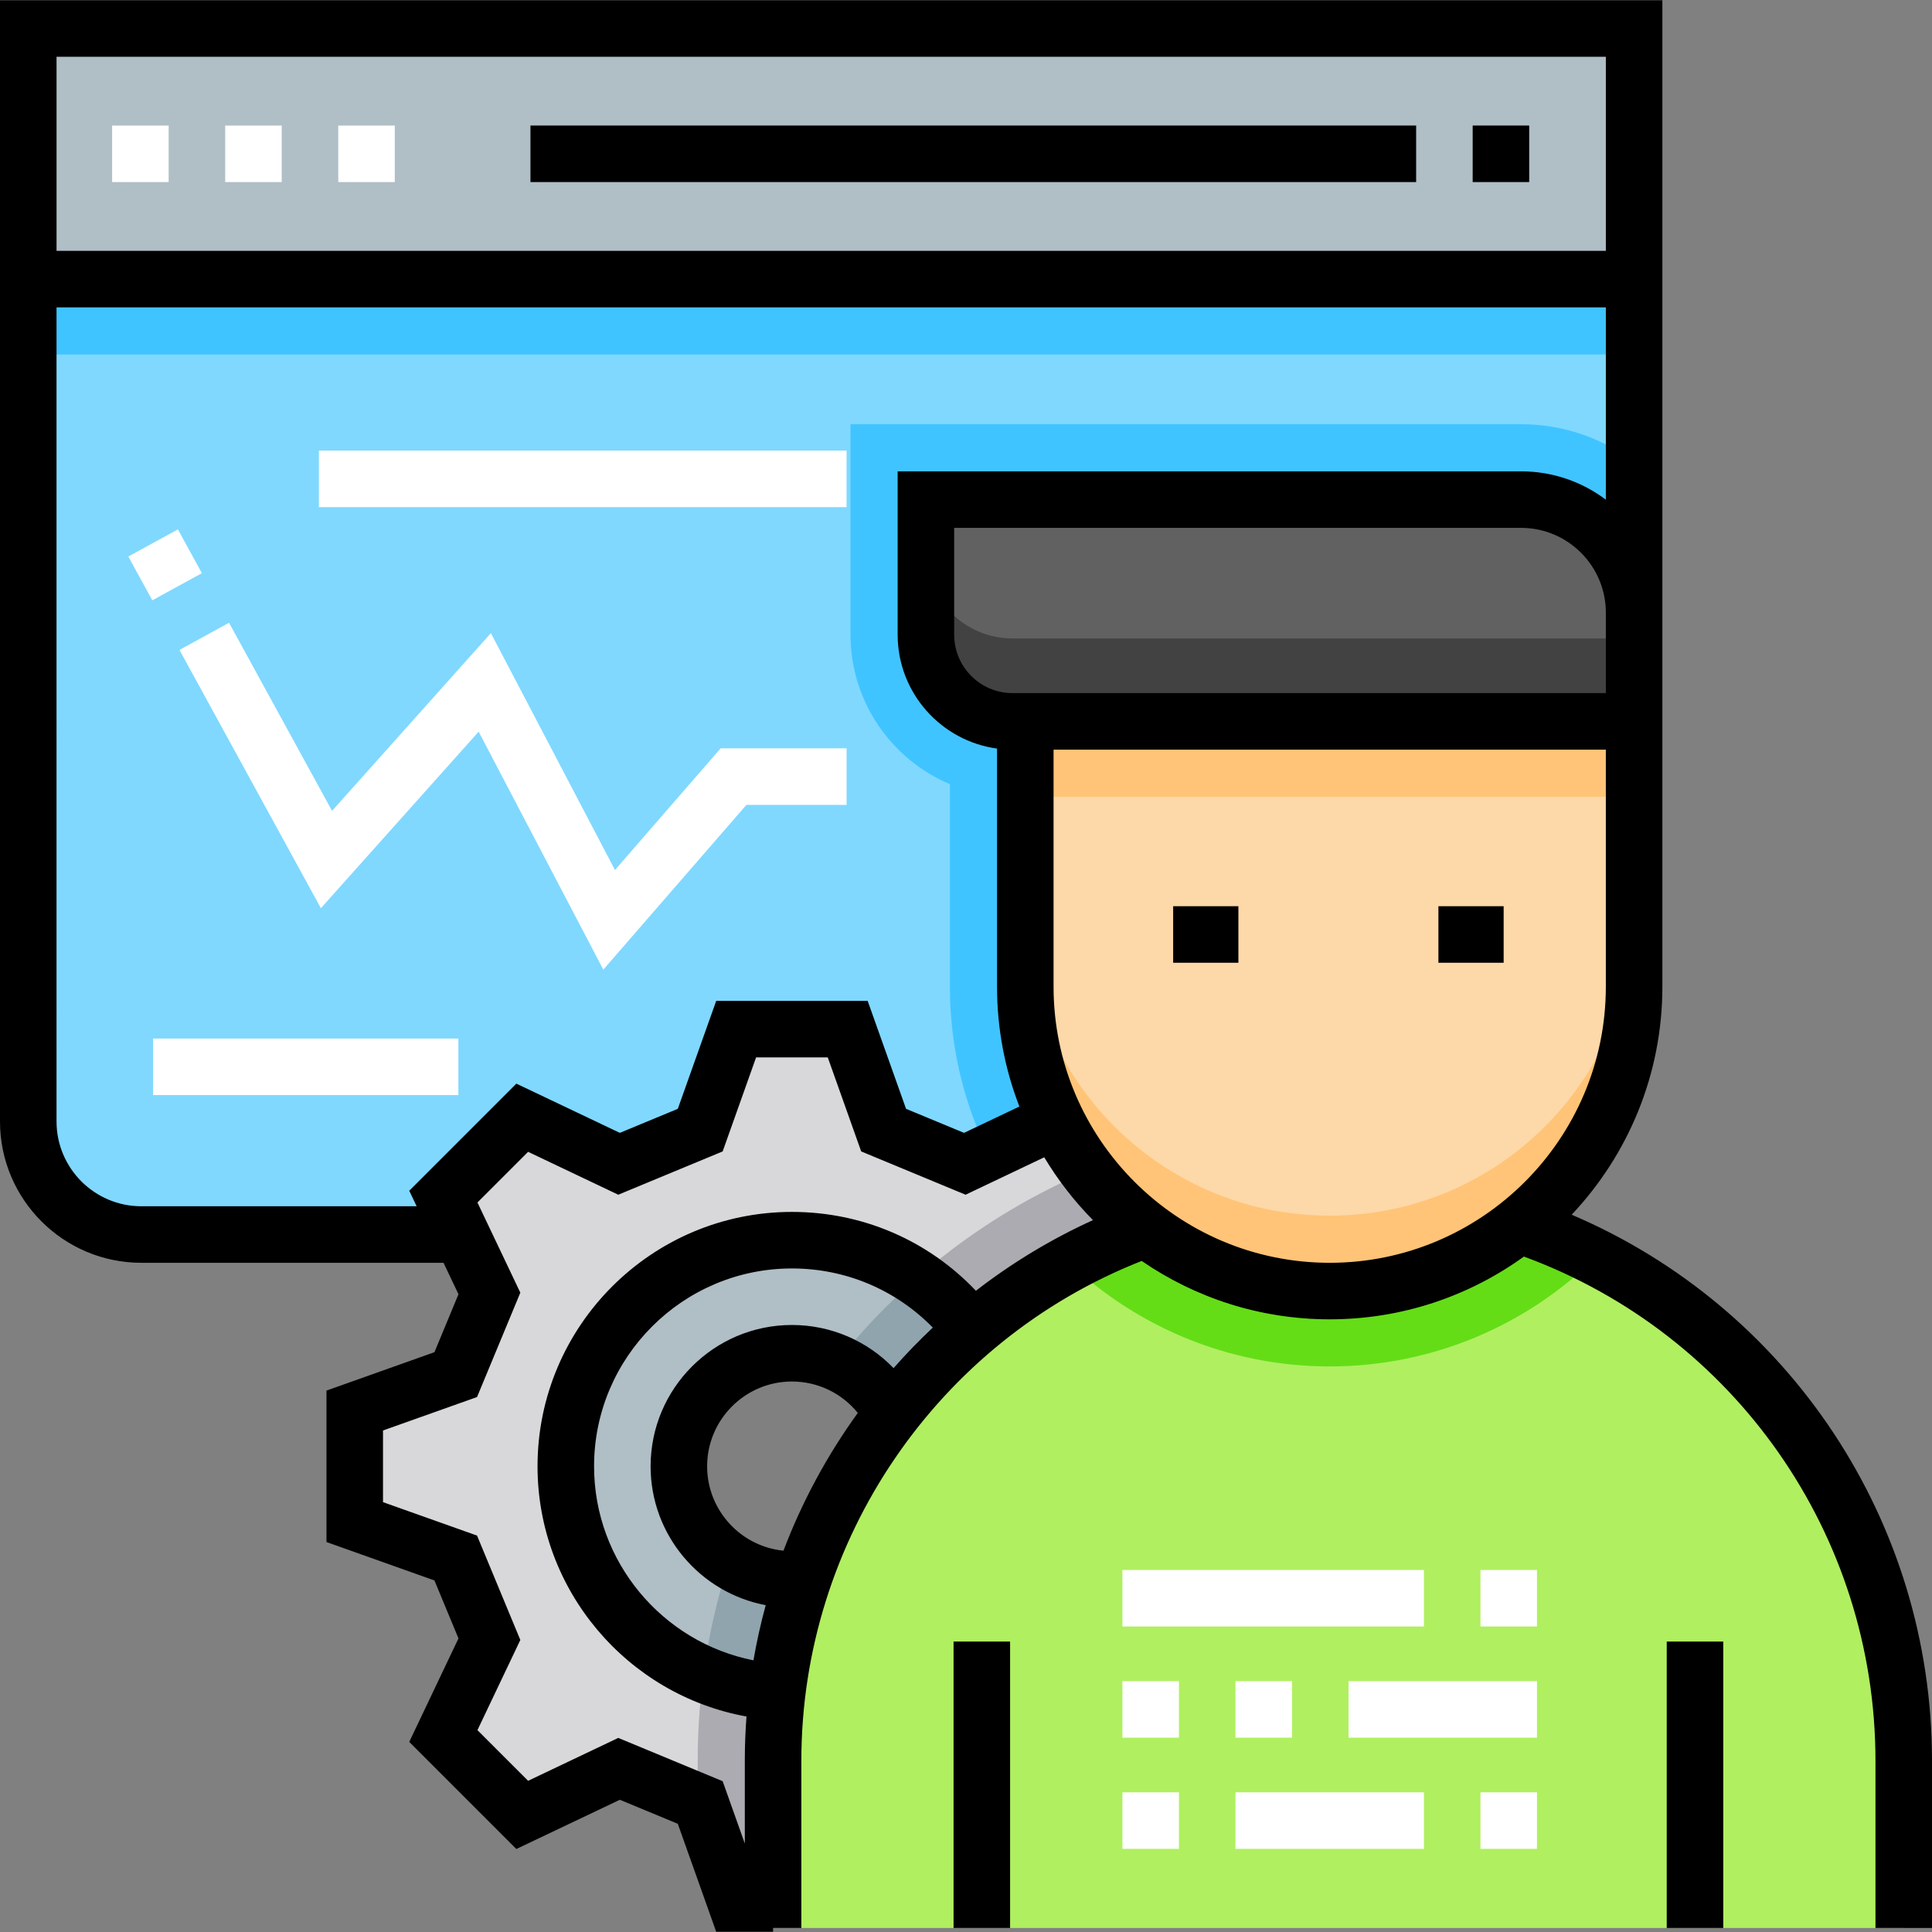
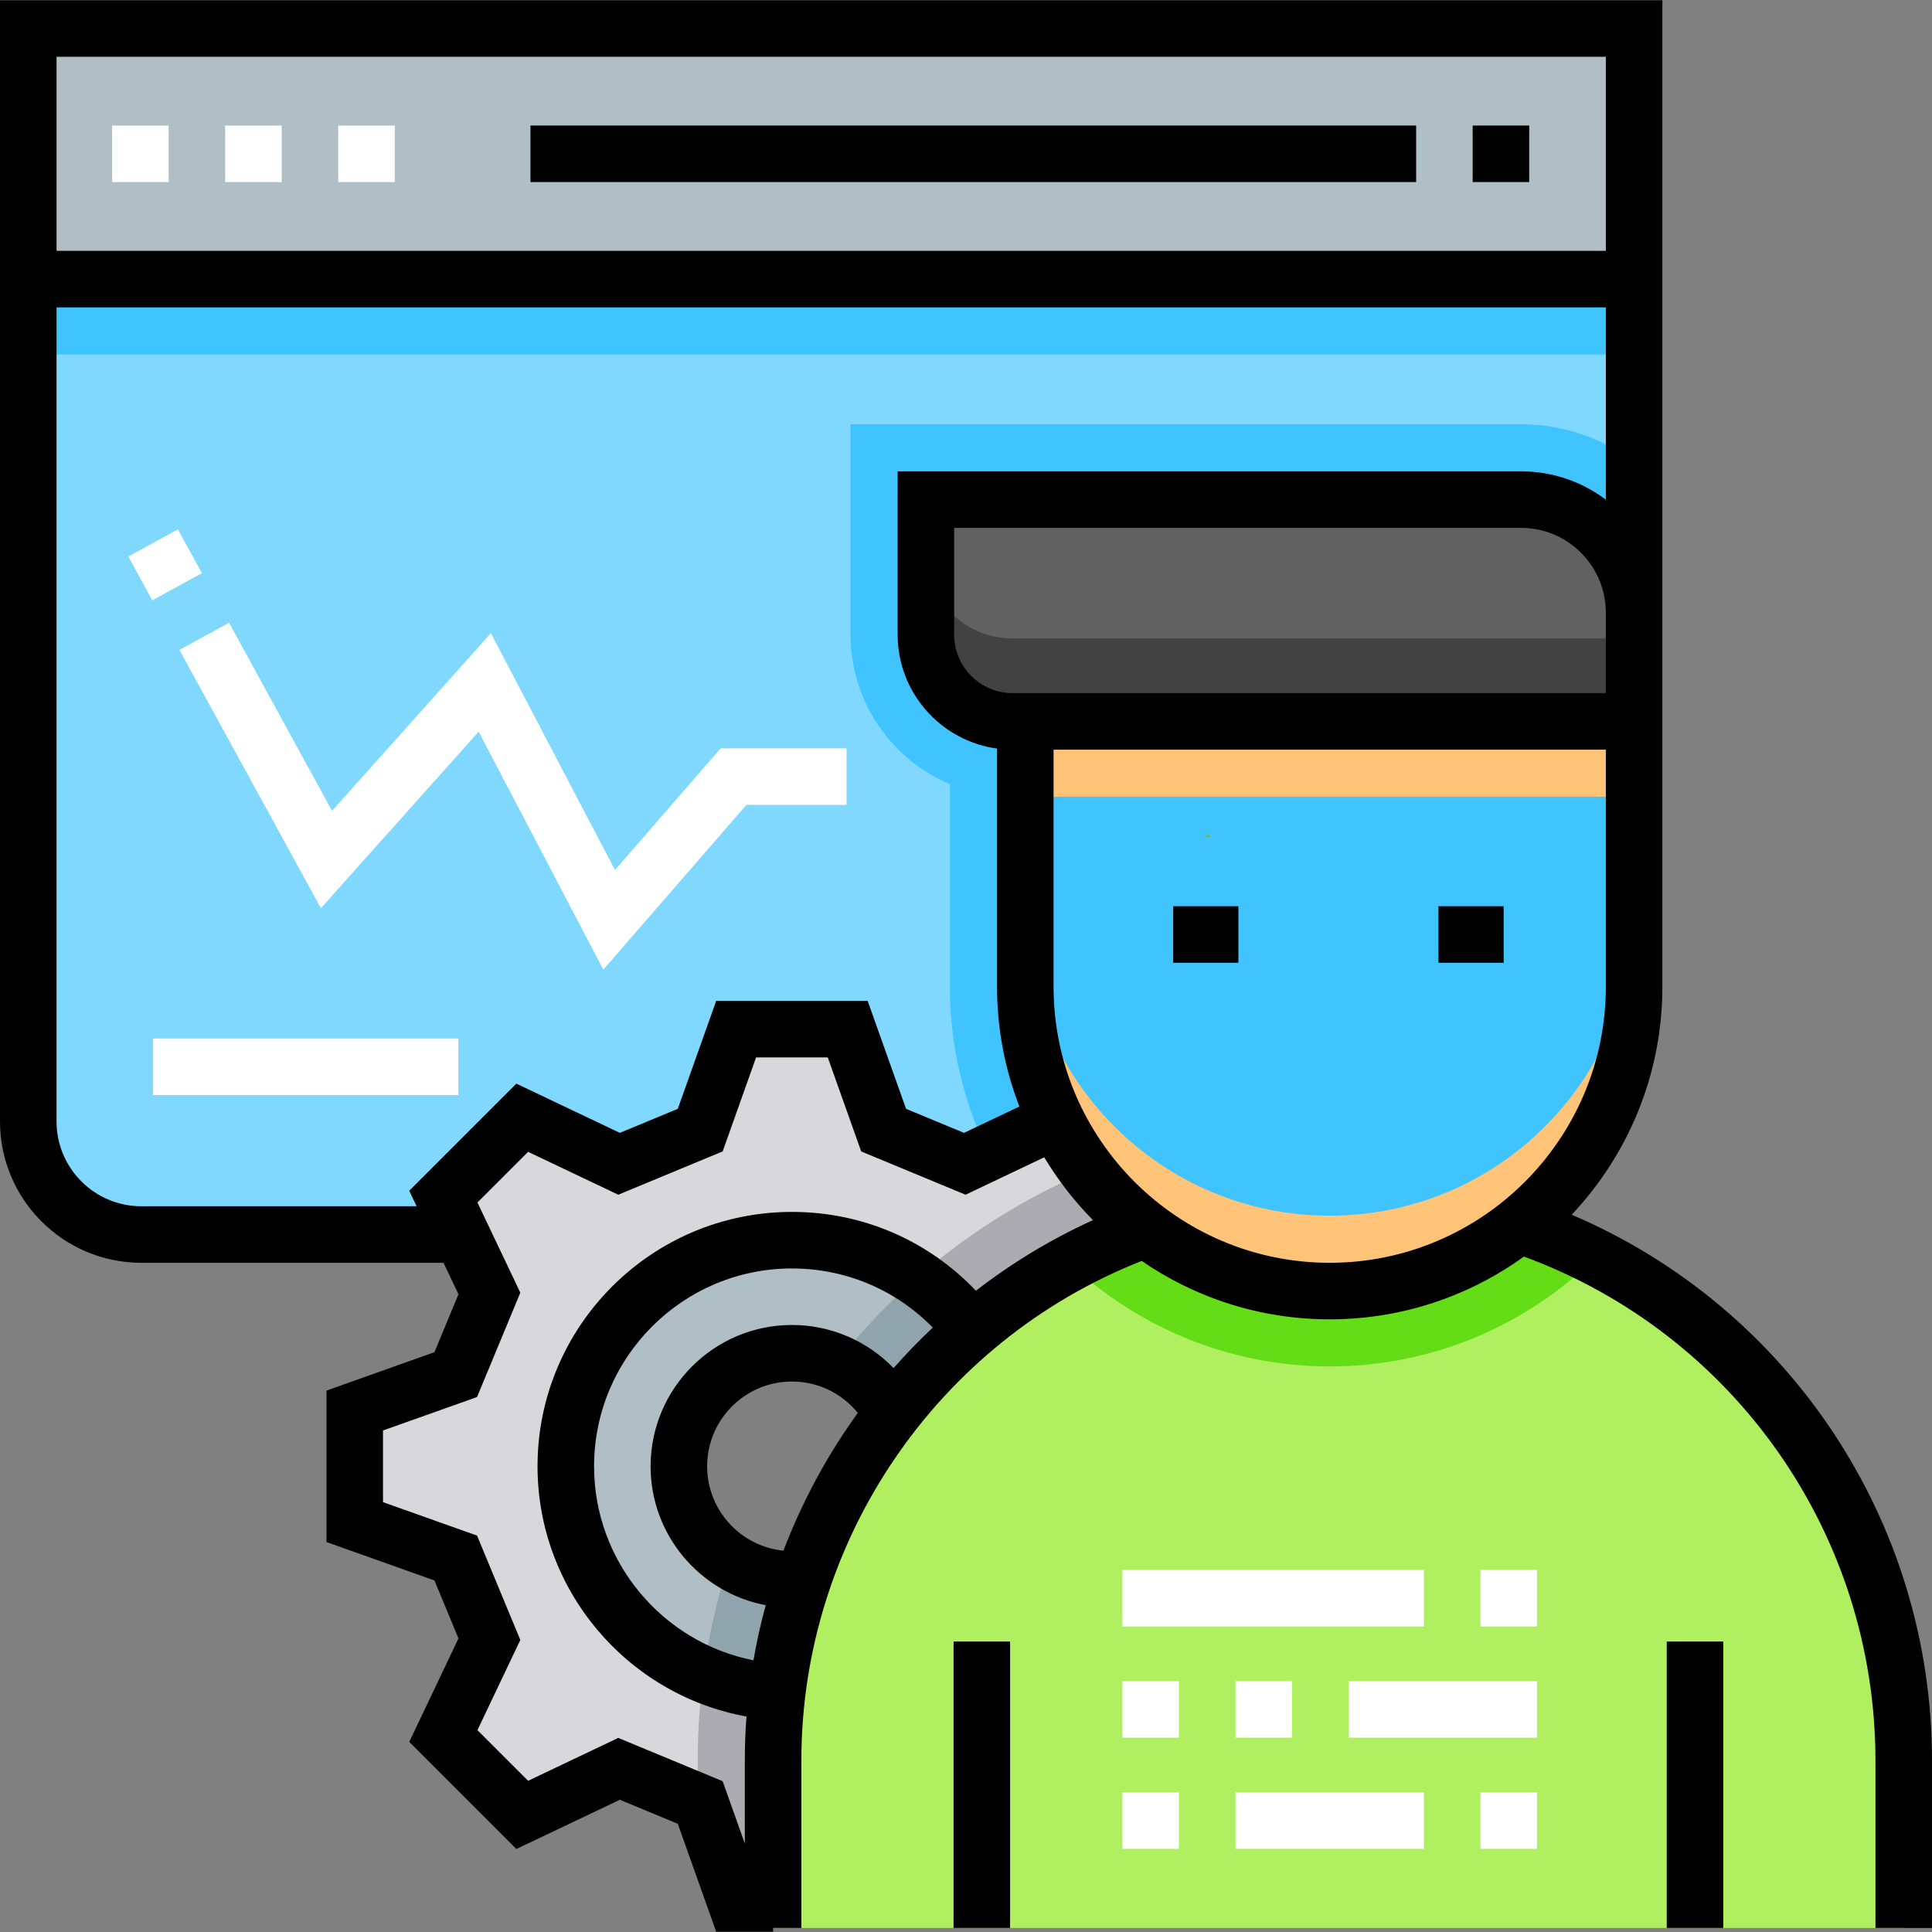
<svg xmlns="http://www.w3.org/2000/svg" version="1.1" width="512" height="512" x="0" y="0" viewBox="0 0 511.999 511.999" style="enable-background:new 0 0 512 512" xml:space="preserve" class="">
  <rect x="0" y="0" width="511.999" height="511.999" fill="#808080" stroke="none" />
  <g>
    <path style="" d="M433.056,73.972v191.266c0,34.2-27.724,61.924-61.924,61.924H37.699  c-16.54,0-29.963-13.414-29.963-29.963V73.972L433.056,73.972L433.056,73.972z" fill="#80d8ff" data-original="#80d8ff" />
    <path style="" d="M433.056,122.442v142.796c0,34.2-27.724,61.924-61.924,61.924H257.78  c3.985-2.777,8.1-5.373,12.325-7.8c-11.566-16.38-18.368-36.356-18.368-57.889v-53.664c-15.461-6.512-26.338-21.813-26.338-39.602  v-55.782h177.693C414.319,112.425,424.697,116.149,433.056,122.442z" fill="#40c4ff" data-original="#40c4ff" />
    <rect x="7.741" y="7.553" style="" width="425.311" height="66.419" fill="#b0bec5" data-original="#b0bec5" />
    <polygon style="" points="320.109,220.971 320.639,221.791 319.38,221.791 " fill="#7cb342" data-original="#7cb342" />
    <rect x="7.741" y="73.969" style="" width="425.311" height="19.976" fill="#40c4ff" data-original="#40c4ff" />
    <path style="" d="M325.727,403.369v-29.564l-26.767-9.518c-3.566-8.59-5.353-12.924-8.919-21.514l12.205-25.659  c-4.185-4.175-6.702-6.692-8.879-8.869c-3.256-3.266-5.773-5.783-12.025-12.035l-25.659,12.205  c-8.59-3.566-12.924-5.353-21.514-8.919l-9.518-26.767h-29.564l-9.518,26.767c-8.59,3.566-12.924,5.353-21.514,8.919l-25.659-12.205  c-10.437,10.437-10.467,10.467-20.904,20.904l12.205,25.659c-3.566,8.59-5.353,12.924-8.919,21.514l-26.767,9.518v29.564  l26.767,9.518c3.566,8.59,5.353,12.924,8.919,21.514l-12.205,25.659l20.904,20.904l25.659-12.205  c8.36,3.476,12.695,5.254,20.845,8.639c0.22,0.09,0.439,0.19,0.669,0.28l9.518,26.767h29.564l9.518-26.767  c8.59-3.566,12.924-5.353,21.514-8.919l25.659,12.205l20.904-20.904l-12.205-25.659c3.566-8.59,5.353-12.924,8.919-21.514  L325.727,403.369z M209.869,418.551c-6.113,0-11.796-1.828-16.53-4.984c-8.1-5.353-13.434-14.542-13.434-24.98  c0-16.55,13.414-29.963,29.963-29.963c4.195,0,8.2,0.869,11.826,2.437c10.667,4.574,18.138,15.181,18.138,27.526  C239.832,405.137,226.419,418.551,209.869,418.551z" fill="#d8d7da" data-original="#d8d7da" />
    <path style="" d="M209.869,328.661c-33.044,0-59.927,26.883-59.927,59.927s26.883,59.927,59.927,59.927  s59.927-26.883,59.927-59.927S242.912,328.661,209.869,328.661z M209.869,418.551c-16.549,0-29.963-13.415-29.963-29.963  s13.415-29.963,29.963-29.963s29.963,13.415,29.963,29.963S226.418,418.551,209.869,418.551z" fill="#b0bec5" data-original="#b0bec5" />
    <path style="" d="M298.96,412.887c-3.566,8.59-5.353,12.924-8.919,21.514l12.205,25.659l-20.904,20.904l-25.659-12.205  c-8.59,3.566-12.924,5.353-21.514,8.919l-9.518,26.767h-29.564l-9.518-26.767c-0.23-0.09-0.449-0.19-0.669-0.28v-10.787  c0-18.248,2.867-36.086,8.44-53.045c4.734,3.156,10.417,4.984,16.53,4.984c16.55,0,29.963-13.414,29.963-29.963  c0-12.345-7.471-22.952-18.138-27.526c18.827-23.751,43.407-41.879,71.673-52.816c2.177,2.177,4.694,4.694,8.879,8.869  l-12.205,25.659c3.566,8.59,5.353,12.924,8.919,21.514l26.767,9.518v29.564L298.96,412.887z" fill="#acabb1" data-original="#acabb1" />
    <path style="" d="M221.699,361.054c10.664,4.588,18.133,15.187,18.133,27.532c0,16.549-13.415,29.963-29.963,29.963  c-6.112,0-11.794-1.834-16.532-4.976c-3.217,9.79-5.525,19.875-6.908,30.161c7.204,3.073,15.127,4.778,23.44,4.778  c33.044,0,59.927-26.883,59.927-59.927c0-20.794-10.65-39.14-26.776-49.891C235.297,345.452,228.154,352.914,221.699,361.054z" fill="#90a4ae" data-original="#90a4ae" />
    <path style="" d="M504.509,510.938v-44.331c0-65.997-42.675-122.025-101.936-142  c-13.777,10.967-31.211,17.537-50.189,17.537l0,0c-18.328,0-35.219-6.122-48.764-16.418  c-57.595,20.883-98.745,76.075-98.745,140.881v44.331H504.509z" fill="#b0ef60" data-original="#b0ef60" />
    <path style="" d="M422.914,333.199c-6.519-3.34-13.311-6.222-20.34-8.591c-13.777,10.967-31.211,17.537-50.189,17.537  l0,0c-18.328,0-35.219-6.122-48.764-16.418c-6.966,2.526-13.689,5.558-20.131,9.044c18.02,16.948,42.264,27.349,68.896,27.349  C379.83,362.12,404.739,351.073,422.914,333.199z" fill="#64dd17" data-original="#64dd17" />
-     <path style="" d="M352.385,342.144L352.385,342.144c-44.554,0-80.671-36.118-80.671-80.671v-70.299h161.341v70.299  C433.055,306.026,396.938,342.144,352.385,342.144z" fill="#fdd8a8" data-original="#fdd8a8" class="" />
    <path style="" d="M433.055,191.175H268.346c-12.688,0-22.972-10.284-22.972-22.972V132.4h157.72  c16.547,0,29.959,13.414,29.959,29.959v28.815H433.055z" fill="#616161" data-original="#616161" />
    <g>
      <path style="" d="M352.385,322.169L352.385,322.169c-44.554,0-80.671-36.118-80.671-80.671v19.976   c0,44.554,36.118,80.671,80.671,80.671l0,0c44.554,0,80.671-36.118,80.671-80.671v-19.976   C433.055,286.051,396.938,322.169,352.385,322.169z" fill="#ffc477" data-original="#ffc477" />
      <rect x="271.718" y="191.176" style="" width="161.343" height="19.976" fill="#ffc477" data-original="#ffc477" />
    </g>
    <path style="" d="M245.375,146.23v21.973c0,12.688,10.285,22.972,22.972,22.972h164.709v-21.973H268.347  C255.66,169.201,245.375,158.916,245.375,146.23z" fill="#424242" data-original="#424242" />
    <rect x="140.578" y="33.268" width="234.713" height="14.982" fill="#000000" data-original="#000000" />
    <rect x="390.274" y="33.268" width="14.982" height="14.982" fill="#000000" data-original="#000000" />
    <rect x="252.702" y="435.028" width="14.982" height="75.907" fill="#000000" data-original="#000000" />
    <rect x="441.701" y="435.028" width="14.982" height="75.907" fill="#000000" data-original="#000000" />
    <path d="M440.546,261.473V0.062H0v297.137c0,20.653,16.801,37.454,37.454,37.454h80.085l3.962,8.329l-6.369,15.362l-28.613,10.175  v40.137l28.612,10.176l6.369,15.362l-13.046,27.425l28.383,28.383l27.425-13.046l15.362,6.369l10.176,28.612h15.075v-0.999h7.491  v-44.331c0-58.412,36.091-111.134,90.191-132.445c14.185,9.754,31.351,15.473,49.828,15.473c19.197,0,36.977-6.171,51.469-16.629  c55.886,20.543,93.163,73.74,93.163,133.601v44.331h14.982v-44.331c0-63.452-37.897-120.134-95.49-144.698  C431.402,306.115,440.546,284.843,440.546,261.473 M425.565,162.36v21.324H268.347c-8.537,0-15.481-6.945-15.481-15.481v-28.311  h150.23C415.485,139.891,425.565,149.97,425.565,162.36L425.565,162.36z M14.982,15.044h410.583v51.437H14.982V15.044z   M108.456,315.557l1.957,4.114H37.454c-12.391,0-22.473-10.082-22.473-22.473V81.462h410.583v50.956  c-6.263-4.712-14.045-7.509-22.469-7.509H237.885v43.293c0,15.397,11.486,28.156,26.339,30.176v63.095  c0,11.194,2.101,21.906,5.924,31.767l-14.673,6.979l-15.362-6.369l-10.176-28.612h-40.137l-10.176,28.612l-15.362,6.369  l-27.425-13.046L108.456,315.557z M207.624,410.947c-11.341-1.131-20.227-10.727-20.227-22.36c0-12.391,10.082-22.473,22.473-22.473  c6.87,0,13.233,3.109,17.454,8.325C219.211,385.657,212.572,397.932,207.624,410.947z M236.802,362.566  c-6.953-7.21-16.597-11.433-26.933-11.433c-20.653,0-37.454,16.801-37.454,37.454c0,18.278,13.163,33.53,30.506,36.798  c-1.31,4.798-2.398,9.674-3.251,14.615c-24.163-4.78-42.236-26.168-42.236-51.412c0-28.913,23.523-52.436,52.436-52.436  c14.24,0,27.509,5.646,37.332,15.67C243.562,355.241,240.092,358.828,236.802,362.566z M258.626,342.064  c-12.692-13.364-30.077-20.895-48.757-20.895c-37.175,0-67.418,30.243-67.418,67.418c0,32.829,23.772,60.584,55.376,66.306  c-0.291,3.877-0.443,7.784-0.443,11.714v21.94l-5.872-16.513l-27.664-11.473l-23.894,11.367l-13.427-13.427l11.367-23.894  l-11.473-27.664l-24.92-8.861v-18.991l24.92-8.861l11.473-27.664l-11.367-23.894l13.427-13.427l23.894,11.367l27.664-11.473  l8.861-24.92h18.991l8.861,24.92l27.664,11.473l20.845-9.916c3.636,6.058,7.977,11.645,12.91,16.648  C278.493,328.415,268.107,334.722,258.626,342.064z M352.385,334.654c-40.352,0-73.181-32.828-73.181-73.181v-62.808h146.359v62.808  C425.565,301.825,392.737,334.654,352.385,334.654z" fill="#000000" data-original="#000000" />
    <rect x="310.9" y="240.156" width="17.287" height="14.982" fill="#000000" data-original="#000000" />
    <rect x="381.195" y="240.156" width="17.287" height="14.982" fill="#000000" data-original="#000000" />
    <g>
      <path style="" d="M104.622,48.253H89.641V33.271h14.982V48.253z M74.659,48.253H59.677V33.271h14.982V48.253z    M44.695,48.253H29.714V33.271h14.982V48.253z" fill="#ffffff" data-original="#ffffff" />
      <path style="" d="M159.886,256.963l-33.037-63.069L85.041,240.68l-37.482-68.447l13.14-7.196l27.3,49.851l42.09-47.1   l32.883,62.777l28.002-32.245h33.379v14.982h-26.548L159.886,256.963z M40.362,159.092l-6.356-11.608l13.14-7.196l6.356,11.608   L40.362,159.092z" fill="#ffffff" data-original="#ffffff" />
-       <rect x="84.517" y="119.413" style="" width="139.829" height="14.982" fill="#ffffff" data-original="#ffffff" />
      <rect x="40.575" y="275.223" style="" width="80.901" height="14.982" fill="#ffffff" data-original="#ffffff" />
      <path style="" d="M407.318,431.036h-14.982v-14.982h14.982V431.036z M377.354,431.036h-79.902v-14.982h79.902V431.036   z" fill="#ffffff" data-original="#ffffff" />
      <path style="" d="M407.318,460.5h-49.939v-14.982h49.939V460.5z M342.397,460.5h-14.982v-14.982h14.982V460.5z    M312.434,460.5h-14.982v-14.982h14.982V460.5z" fill="#ffffff" data-original="#ffffff" />
      <path style="" d="M407.318,489.964h-14.982v-14.982h14.982V489.964z M377.354,489.964h-49.939v-14.982h49.939V489.964   z M312.434,489.964h-14.982v-14.982h14.982V489.964z" fill="#ffffff" data-original="#ffffff" />
    </g>
    <g>
</g>
    <g>
</g>
    <g>
</g>
    <g>
</g>
    <g>
</g>
    <g>
</g>
    <g>
</g>
    <g>
</g>
    <g>
</g>
    <g>
</g>
    <g>
</g>
    <g>
</g>
    <g>
</g>
    <g>
</g>
    <g>
</g>
  </g>
</svg>